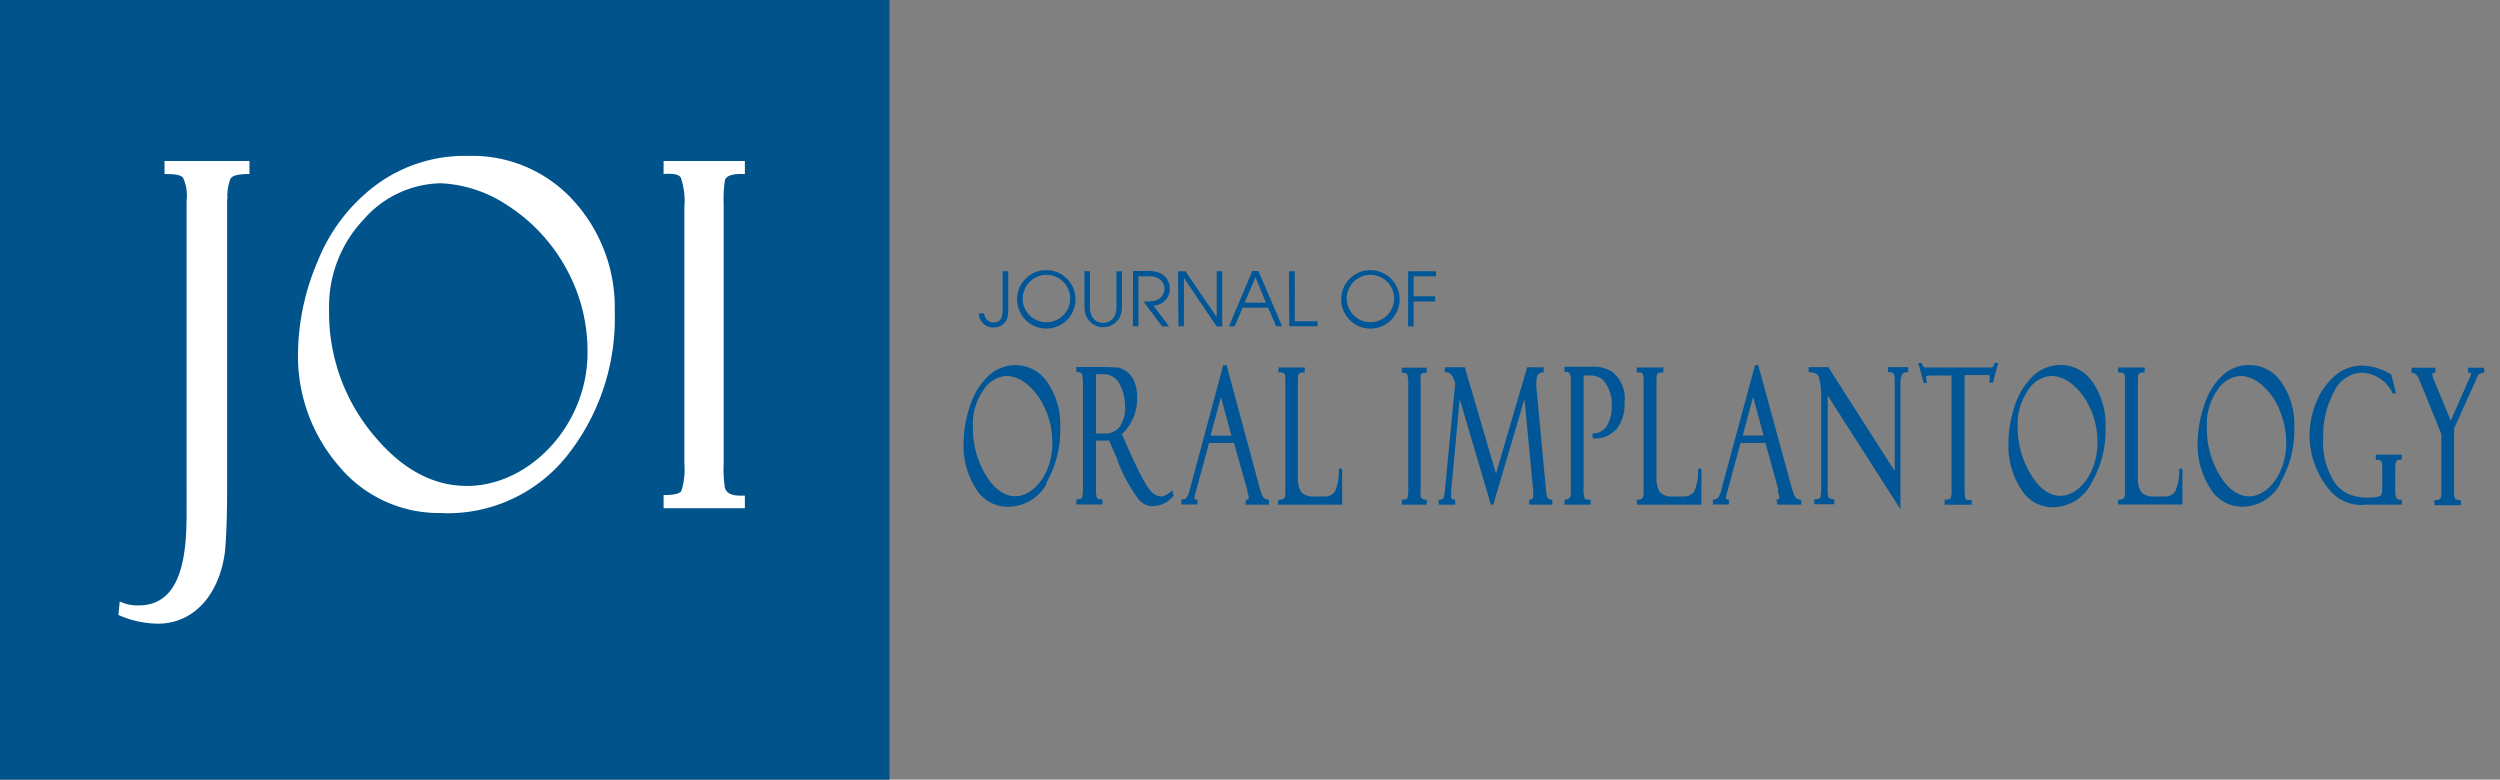
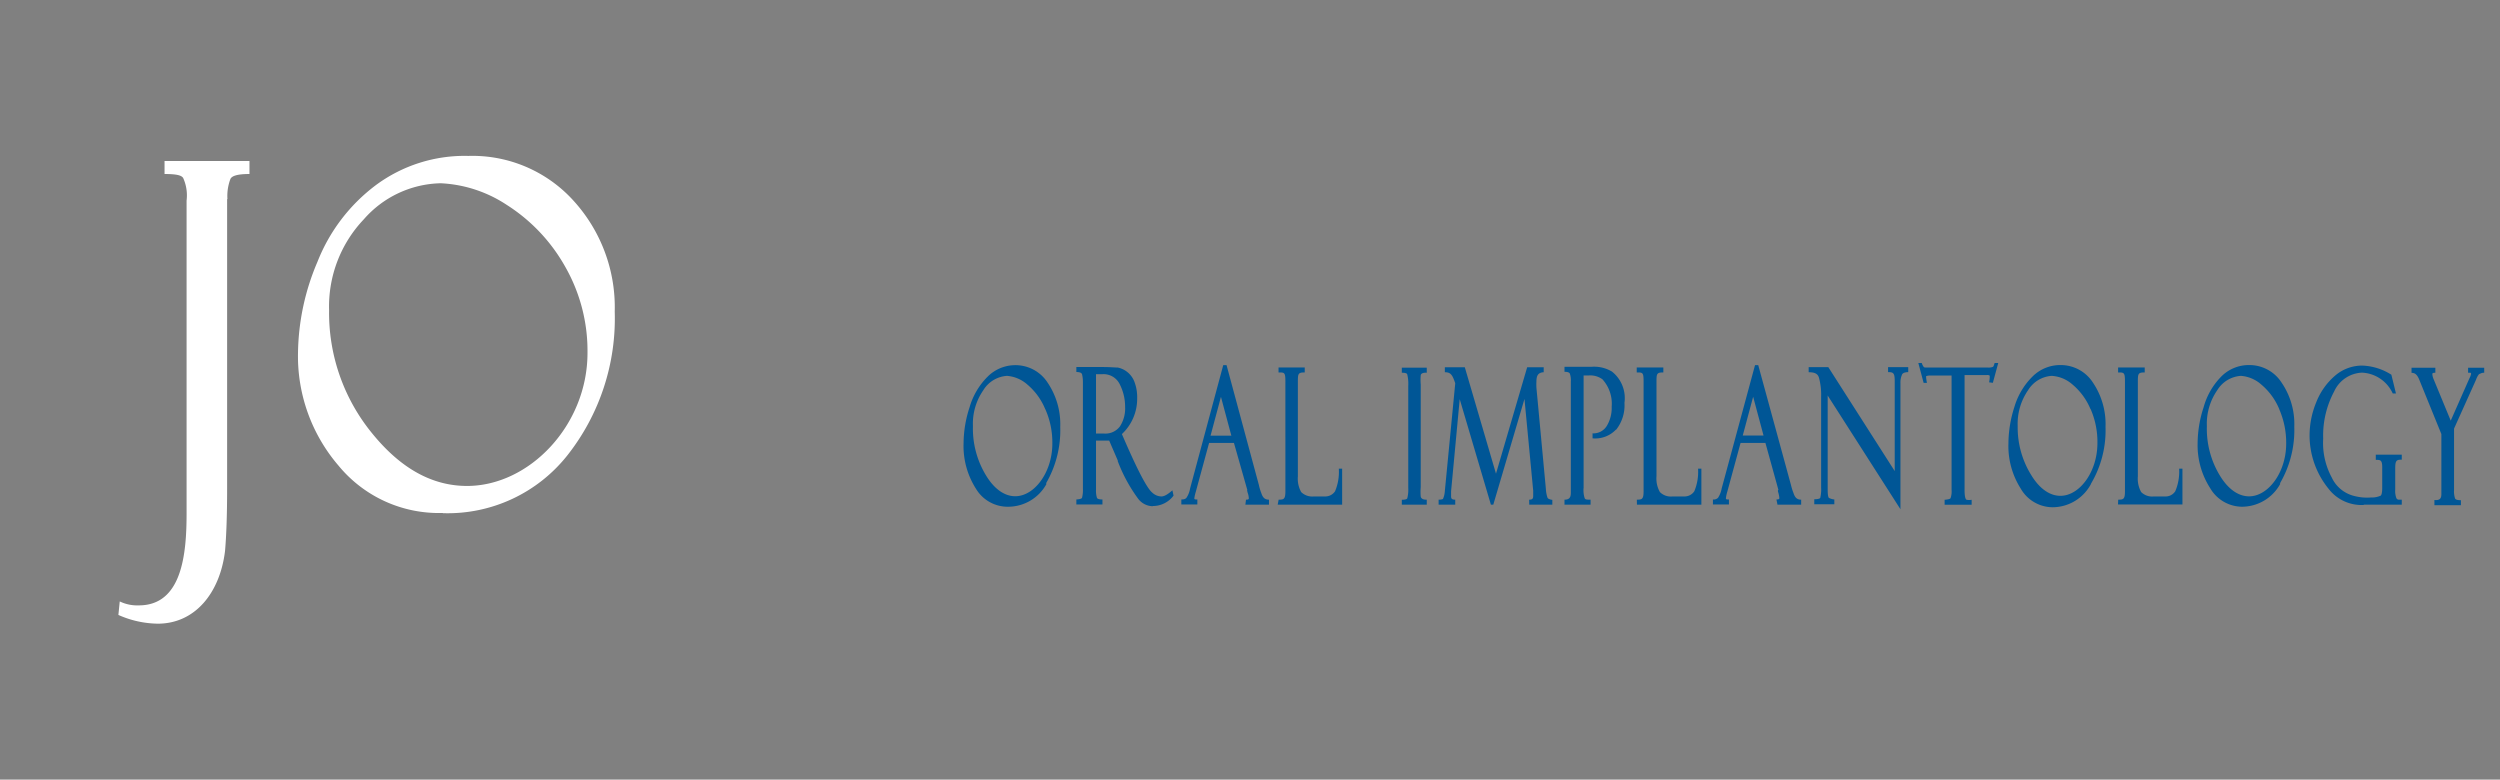
<svg xmlns="http://www.w3.org/2000/svg" id="Layer_1" data-name="Layer 1" viewBox="0 0 240.51 75">
  <rect x="0" y="0" width="240.51" height="75" fill="#808080" stroke="none" />
  <defs>
    <style>.cls-1{fill:#005696;}.cls-2{fill:#00538b;}.cls-3{fill:#fff;}</style>
  </defs>
  <title>JOI-title</title>
  <path class="cls-1" d="M238.53,36a.71.71,0,0,1,.46-.14v-.48h-1.55v.48h.16c.08,0,.13,0,.13.11a1.38,1.38,0,0,1-.15.4l-1.81,4.1-1.65-4A1.55,1.55,0,0,1,234,36c0-.07,0-.14.29-.14v-.48H232v.49c.34,0,.55.17.76.7l2.11,5.19v5.41l0,.36c0,.41-.14.63-.67.57v.5h2.55v-.48c-.38,0-.51-.07-.56-.16a2.12,2.12,0,0,1-.1-.83V41.23l2.12-4.71a1.67,1.67,0,0,1,.32-.57m-11.12,12.6h3.65v-.48h-.25a.26.26,0,0,1-.28-.18,2,2,0,0,1-.1-.79v-2c0-.79.1-.88.63-.88v-.48h-2.5v.5c.45,0,.62,0,.62.74v1.94c0,.48-.07.69-.14.76a2.09,2.09,0,0,1-.94.18,4.82,4.82,0,0,1-1.55-.13,3.23,3.23,0,0,1-2.23-1.8,7,7,0,0,1-.82-3.73,9,9,0,0,1,1.05-4.53,3.08,3.08,0,0,1,2.69-1.82,3.42,3.42,0,0,1,2.95,2h.31l-.44-1.8a5.58,5.58,0,0,0-2.81-.88,4,4,0,0,0-2.64,1,6.46,6.46,0,0,0-1.79,2.56,8.36,8.36,0,0,0-.63,3.16A8.13,8.13,0,0,0,224,47a4,4,0,0,0,3.4,1.58m-8.12-9.19a8.05,8.05,0,0,1,.66,3.29c0,2.76-1.72,5.07-3.57,5.07-1,0-2-.66-2.81-2A8.66,8.66,0,0,1,212.31,41a5.65,5.65,0,0,1,1-3.46,2.88,2.88,0,0,1,2.28-1.38,3.31,3.31,0,0,1,1.95.83,6.17,6.17,0,0,1,1.73,2.36m.06,7.17a10.16,10.16,0,0,0,1.39-5.46,7.07,7.07,0,0,0-1.22-4.25,3.68,3.68,0,0,0-3.1-1.69,3.73,3.73,0,0,0-2.72,1.12A6.75,6.75,0,0,0,212,39.17a11.31,11.31,0,0,0-.58,3.46,7.63,7.63,0,0,0,1.2,4.32,3.58,3.58,0,0,0,3.07,1.8,4.21,4.21,0,0,0,3.69-2.22m-15.62,2h6.2V45.09h-.32a4.81,4.81,0,0,1-.37,2.17,1.11,1.11,0,0,1-1,.5h-1.06a1.5,1.5,0,0,1-1.22-.42,2.66,2.66,0,0,1-.32-1.51v-9c0-.88,0-1,.66-1v-.48h-2.56v.48c.58,0,.66,0,.66.9V47.24c0,.78-.14.83-.65.83Zm-2.64-9.19a7.89,7.89,0,0,1,.66,3.29c0,2.76-1.71,5.07-3.56,5.07-1,0-2-.66-2.81-2A8.67,8.67,0,0,1,194.11,41a5.66,5.66,0,0,1,1-3.46,2.88,2.88,0,0,1,2.27-1.38,3.31,3.31,0,0,1,2,.83,6.17,6.17,0,0,1,1.73,2.36m.06,7.17a10.07,10.07,0,0,0,1.39-5.46,7.14,7.14,0,0,0-1.21-4.25,3.68,3.68,0,0,0-3.1-1.69,3.77,3.77,0,0,0-2.73,1.12,6.85,6.85,0,0,0-1.73,2.92,11.59,11.59,0,0,0-.57,3.46A7.63,7.63,0,0,0,194.4,47a3.56,3.56,0,0,0,3.06,1.8,4.2,4.2,0,0,0,3.69-2.22m-9.43-9.75.52-1.91h-.35c-.08.29-.13.37-.18.38a1.1,1.1,0,0,1-.46.06h-5.78c-.24,0-.36,0-.4-.06a1.24,1.24,0,0,1-.19-.38h-.33l.51,1.91h.32a4,4,0,0,1-.08-.53c0-.06,0-.09,0-.11a1,1,0,0,1,.39-.06h2.06v11a1.92,1.92,0,0,1-.09.77c0,.07-.16.15-.58.18v.48h2.6v-.48a1.31,1.31,0,0,1-.49,0c-.21-.11-.19-.89-.19-1.09V36.08h2.15a.41.41,0,0,1,.27.06s0,0,0,.09a2.85,2.85,0,0,1-.06.55ZM183,36c.08-.11.22-.19.58-.2v-.48h-1.94v.48c.52,0,.64.09.64.88v8.64l-6.39-10H174v.49c.63,0,.9.17,1,.56a6.29,6.29,0,0,1,.2,1.8v8.71a3.52,3.52,0,0,1-.08,1c0,.06-.15.15-.58.15v.48h1.93v-.46a1.42,1.42,0,0,1-.52-.15c-.12-.11-.12-.66-.12-.81V38.05l7,10.94V36.82A1.87,1.87,0,0,1,183,36m-14.34,2.17,1,3.73h-2ZM171,48.55h2.28v-.48c-.4,0-.6-.2-.74-.64a5.66,5.66,0,0,1-.24-.77l-3.15-11.53h-.31L165.63,47a2.4,2.4,0,0,1-.35.89.58.58,0,0,1-.49.16v.48h1.54v-.48c-.23,0-.29,0-.29-.11a3.07,3.07,0,0,1,.12-.59l1.29-4.74h2.39l1.25,4.52,0,.15.07.26.07.24c0-.1-.08-.65-.18-.65a1.09,1.09,0,0,0,0,.17,2.58,2.58,0,0,1,.13.6c0,.08,0,.15-.28.15Zm-13.52,0h6.2V45.09h-.32a4.85,4.85,0,0,1-.36,2.17,1.13,1.13,0,0,1-1,.5H160.9a1.48,1.48,0,0,1-1.21-.42,2.64,2.64,0,0,1-.33-1.51v-9c0-.88,0-1,.66-1v-.48h-2.56v.48c.59,0,.66,0,.66.9V47.24c0,.78-.14.83-.65.83Zm-2-7.21a3.79,3.79,0,0,0,.8-2.59,3.26,3.26,0,0,0-1.2-3,3.32,3.32,0,0,0-2-.46h-2.57v.48c.36,0,.47.09.51.16a2,2,0,0,1,.1.79V47.41c0,.44-.14.66-.61.66v.48h2.51v-.48c-.37,0-.51,0-.57-.15a2.46,2.46,0,0,1-.1-1V36.12h.5a2,2,0,0,1,1.31.37,3.49,3.49,0,0,1,.89,2.64,3.33,3.33,0,0,1-.48,1.86,1.5,1.5,0,0,1-1.36.7v.48a2.74,2.74,0,0,0,2.24-.83m-8.33,7.21h2.22v-.46c-.32-.05-.42-.13-.46-.2a3.09,3.09,0,0,1-.16-.85l-.91-9.74a5.22,5.22,0,0,1,0-.59c0-.59.17-.87.7-.9v-.48h-1.59l-3,10.24-3-10.24H139v.48c.58,0,.73.27,1,1.06l-1,10.36a2.22,2.22,0,0,1-.18.77s-.1.07-.42.07v.48H140v-.48c-.34,0-.4-.11-.4-.33s0-.33,0-.48l.83-8.86,3,10.15h.23l3-10.17.84,8.83c0,.24,0,.4,0,.48,0,.29-.08.38-.39.38Zm-12.26,0h2.4v-.48c-.16,0-.51,0-.58-.29a5,5,0,0,1,0-.92V37a5.21,5.21,0,0,1,0-.9c.05-.27.47-.25.58-.24v-.49h-2.4v.49c.38,0,.48.06.52.15a3.7,3.7,0,0,1,.1,1.1v9.81a3.45,3.45,0,0,1-.09,1c0,.07-.14.16-.53.16Zm-11.94,0h6.2V45.09h-.32a4.85,4.85,0,0,1-.36,2.17,1.13,1.13,0,0,1-1,.5H126.4a1.52,1.52,0,0,1-1.22-.42,2.66,2.66,0,0,1-.32-1.51v-9c0-.88,0-1,.66-1v-.48H123v.48c.59,0,.66,0,.66.9V47.24c0,.78-.14.83-.65.83Zm-5.46-10.37,1,3.73h-2Zm2.35,10.37h2.27v-.48c-.4,0-.6-.2-.74-.64a4.92,4.92,0,0,1-.23-.77L118,35.13h-.32L114.49,47a2.23,2.23,0,0,1-.35.89c-.1.11-.21.16-.49.16v.48h1.54v-.48c-.22,0-.29,0-.29-.11a3.74,3.74,0,0,1,.13-.59l1.29-4.74h2.39L120,47.15l0,.15.08.26.06.24c0-.1-.07-.65-.17-.65a.55.55,0,0,0,.05.17,2.55,2.55,0,0,1,.12.6c0,.08,0,.15-.27.15ZM107.74,37a4.75,4.75,0,0,1,.5,2.15,3.17,3.17,0,0,1-.49,1.86,1.74,1.74,0,0,1-1.52.7h-.79V36h.6a1.73,1.73,0,0,1,1.7,1m3.16,11.68a2.47,2.47,0,0,0,2-1l-.11-.51c-.5.44-.81.59-1.07.59a1.32,1.32,0,0,1-.87-.37c-.76-.61-2.35-4.32-2.92-5.63a4.64,4.64,0,0,0,1.47-3.44,4.11,4.11,0,0,0-.24-1.52,2.19,2.19,0,0,0-1.62-1.44c-.29,0-.75-.05-1.38-.05h-2.61v.48c.41,0,.52.12.55.23a3.1,3.1,0,0,1,.08.76V47a3,3,0,0,1-.08.87c0,.07-.15.16-.55.18v.48h2.51v-.48c-.4,0-.5-.09-.53-.16a2.36,2.36,0,0,1-.09-.78V42.39H106l.71,0,.82,1.9a.25.25,0,0,1,0,.07A15,15,0,0,0,109.51,48a1.79,1.79,0,0,0,1.39.7m-10.33-9.32a7.89,7.89,0,0,1,.67,3.29c0,2.76-1.72,5.07-3.57,5.07-1,0-2-.66-2.81-2A8.66,8.66,0,0,1,93.6,41a5.65,5.65,0,0,1,1-3.46,2.88,2.88,0,0,1,2.28-1.38,3.33,3.33,0,0,1,1.95.83,6.16,6.16,0,0,1,1.72,2.36m.07,7.17A10.15,10.15,0,0,0,102,41.07a7.14,7.14,0,0,0-1.21-4.25,3.68,3.68,0,0,0-3.1-1.69A3.77,3.77,0,0,0,95,36.25a6.84,6.84,0,0,0-1.72,2.92,11.31,11.31,0,0,0-.58,3.46A7.63,7.63,0,0,0,93.88,47,3.56,3.56,0,0,0,97,48.75a4.21,4.21,0,0,0,3.69-2.22" />
-   <path class="cls-1" d="M135.46,31.41H136V29h2.07V28.5H136V26.58h2.15V26.1h-2.68Zm-5.9-2.63A2.28,2.28,0,1,1,131.83,31a2.29,2.29,0,0,1-2.27-2.24m-.53,0a2.81,2.81,0,1,0,2.8-2.77,2.8,2.8,0,0,0-2.8,2.77m-5,2.63h2.73v-.48h-2.2V26.1H124Zm-3.24-4.71,1,2.44h-2.06Zm-2.56,4.71h.55l.77-1.79H122l.77,1.79h.58l-2.28-5.31h-.6Zm-4.86,0h.53V26.74h0l3.15,4.67h.53V26.1h-.53v4.4h0l-3-4.4h-.72Zm-4.38,0h.53V26.58h.92a2,2,0,0,1,1,.2,1.15,1.15,0,0,1,.58,1,1.17,1.17,0,0,1-.87,1.13A4,4,0,0,1,110,29l1.8,2.4h.67l-1.5-2a1.61,1.61,0,0,0,1.57-1.62,1.64,1.64,0,0,0-.94-1.51,3.09,3.09,0,0,0-1.31-.2H109Zm-4.66-5.31v3.31a2.67,2.67,0,0,0,.2,1.1,1.8,1.8,0,0,0,3.21,0,2.67,2.67,0,0,0,.2-1.1V26.1h-.53v3.31a2.16,2.16,0,0,1-.18,1,1.2,1.2,0,0,1-1.1.65,1.18,1.18,0,0,1-1.09-.65,2,2,0,0,1-.18-1V26.1Zm-5.93,2.68A2.28,2.28,0,1,1,100.65,31a2.28,2.28,0,0,1-2.27-2.24m-.53,0a2.81,2.81,0,1,0,2.8-2.77,2.79,2.79,0,0,0-2.8,2.77M97,26.1h-.54v3.62c0,.48,0,1.29-.86,1.3a.9.9,0,0,1-.92-.87h-.52a1.39,1.39,0,0,0,1.44,1.35,1.35,1.35,0,0,0,1.26-.77,2.84,2.84,0,0,0,.14-1Z" />
-   <rect class="cls-2" y="-2.35" width="85.57" height="79.7" />
  <path class="cls-3" d="M21.85,19.16V47c0,2.65-.08,4.64-.2,6C21.16,57.05,18.76,60,15.18,60a9.61,9.61,0,0,1-3.79-.84l.13-1.3a3.84,3.84,0,0,0,1.83.38c4.19,0,4.6-5,4.6-8.86V19.3a4.07,4.07,0,0,0-.33-2.18c-.16-.24-.57-.38-1.79-.38V15.49H24v1.25c-1.34,0-1.71.24-1.83.47a4.66,4.66,0,0,0-.29,1.95" />
  <path class="cls-3" d="M48.75,19.71a12.59,12.59,0,0,0-6.35-2.08A10.09,10.09,0,0,0,35,21.1a12.16,12.16,0,0,0-3.34,8.72,18.29,18.29,0,0,0,4.11,11.83c2.77,3.43,5.82,5.1,9.16,5.1,6,0,11.59-5.84,11.59-12.8a16.35,16.35,0,0,0-2.15-8.3,16.74,16.74,0,0,0-5.62-5.94M42.57,49.35a12.49,12.49,0,0,1-10-4.55,16.15,16.15,0,0,1-3.9-10.89,22.94,22.94,0,0,1,1.87-8.72,17,17,0,0,1,5.62-7.38A14.33,14.33,0,0,1,45.05,15a13.12,13.12,0,0,1,10.09,4.27,15.23,15.23,0,0,1,4,10.71,21.25,21.25,0,0,1-4.52,13.78,14.69,14.69,0,0,1-12,5.61" />
-   <path class="cls-3" d="M63.84,47.63c1.27,0,1.63-.23,1.71-.41a6.77,6.77,0,0,0,.29-2.6V19.9a7,7,0,0,0-.33-2.78c-.12-.24-.44-.47-1.67-.38V15.49h7.82v1.25c-.37,0-1.75-.09-1.92.61a11.84,11.84,0,0,0-.12,2.27v25a11.4,11.4,0,0,0,.12,2.32c.25.84,1.39.74,1.92.74v1.21H63.84Z" />
</svg>